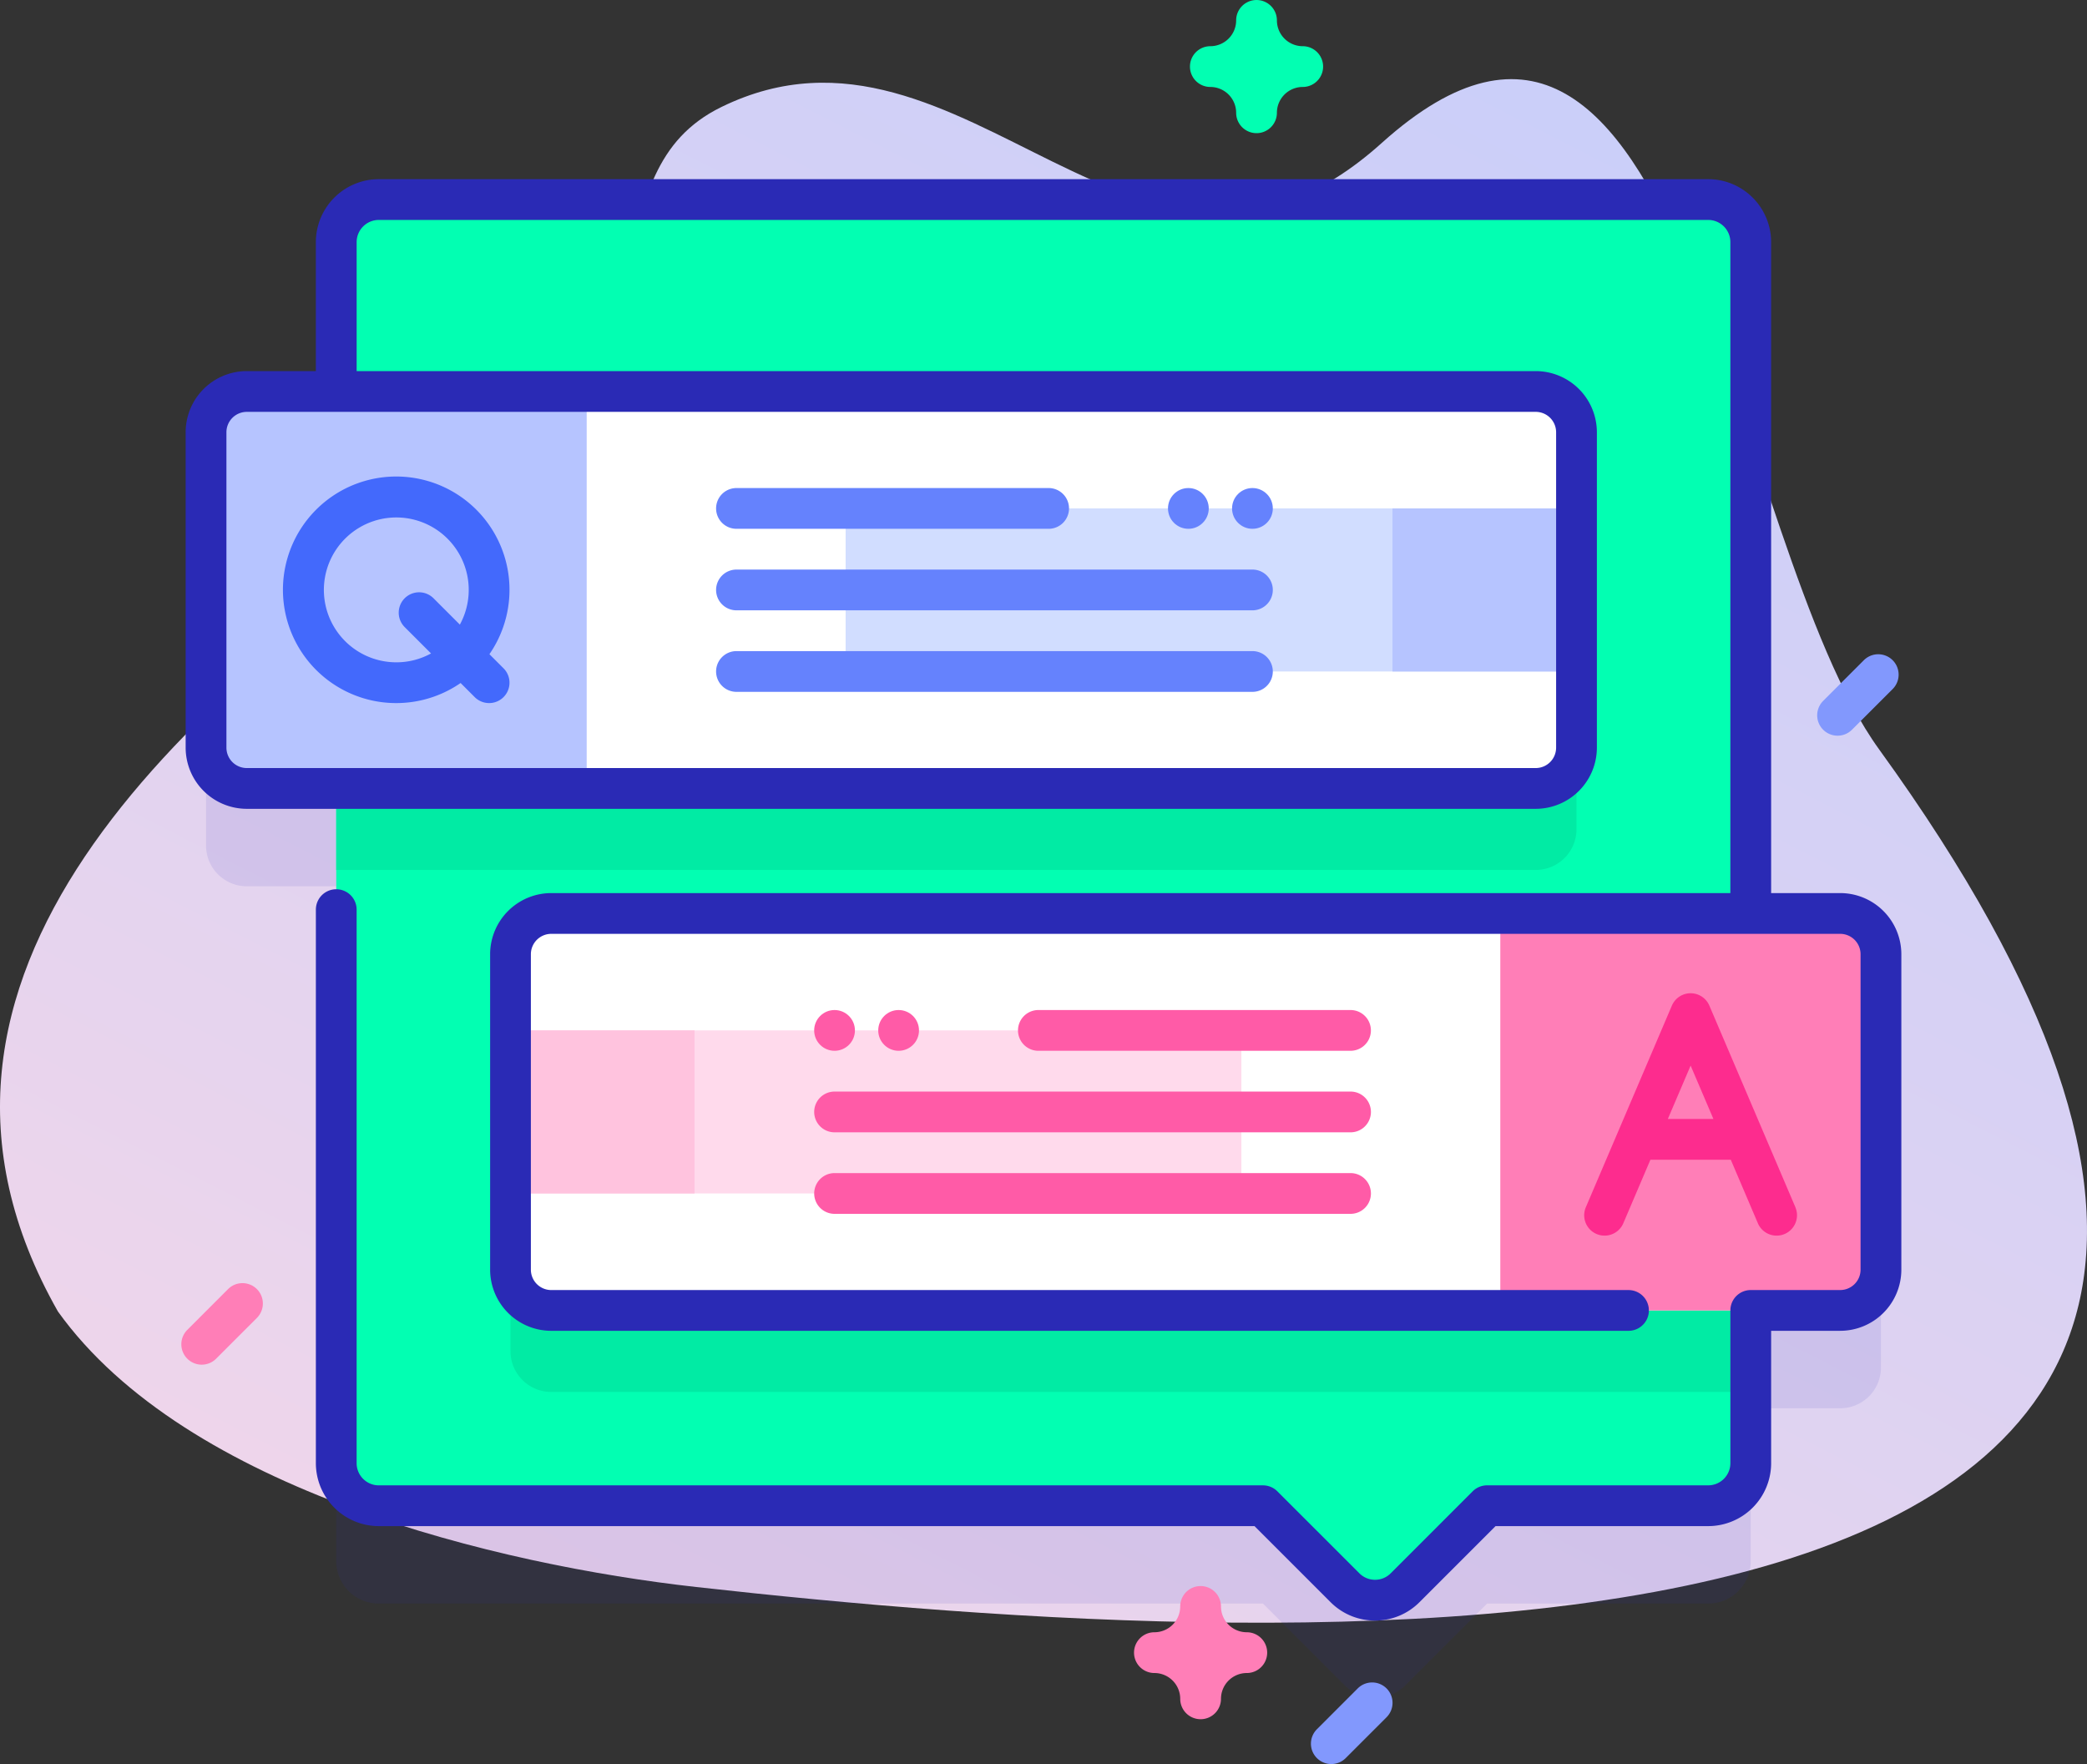
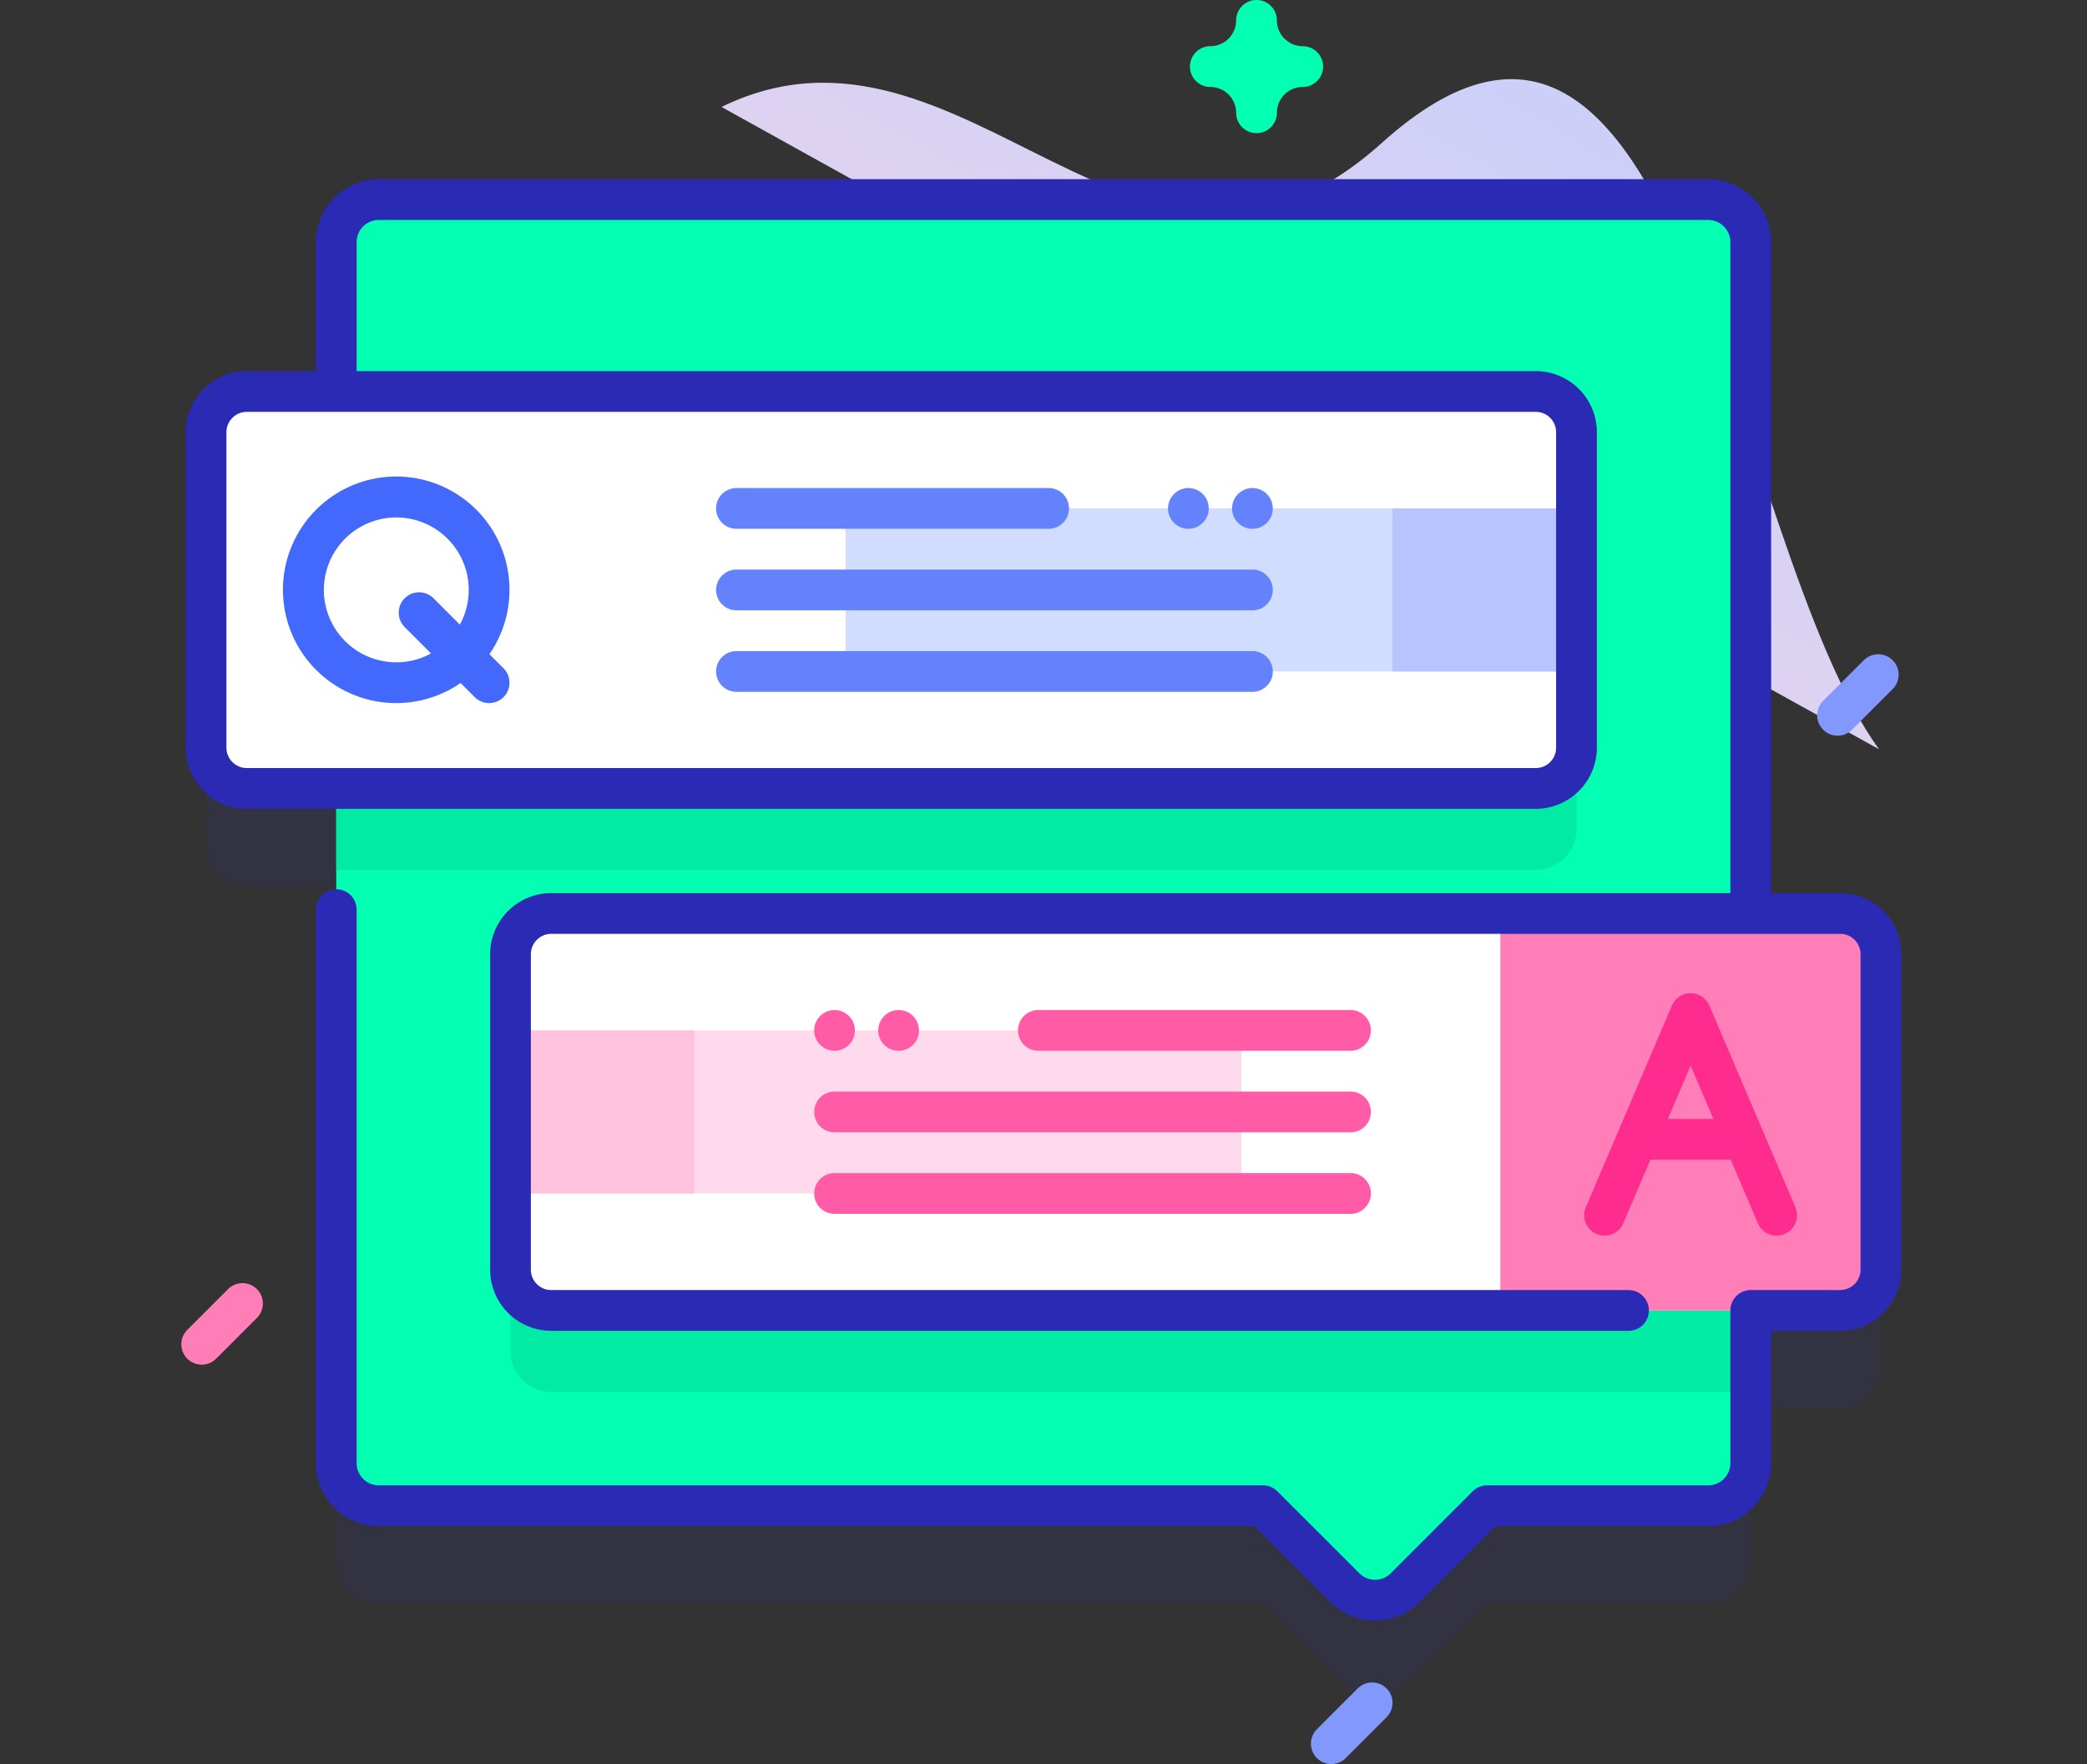
<svg xmlns="http://www.w3.org/2000/svg" width="261.961" height="221.417" viewBox="0 0 261.961 221.417">
  <rect x="0" y="0" width="261.961" height="221.417" fill="#333333" stroke="none" />
  <defs>
    <linearGradient id="a" x1="0.208" y1="1.047" x2="0.865" y2="0.159" gradientUnits="objectBoundingBox">
      <stop offset="0.003" stop-color="#f3d6e9" />
      <stop offset="0.275" stop-color="#e6d4ee" />
      <stop offset="1" stop-color="#c6cefb" />
    </linearGradient>
  </defs>
  <g transform="translate(0 -39.622)">
    <g transform="translate(0 49.557)">
-       <path d="M235.859,143.152c-18.895-26.1-24.541-110.187-62.424-76.1-30.338,27.3-52.165-19.524-82.871-4.523C73.607,70.812,85.843,93.2,58.249,112.623,23.276,137.246-16.677,171.561,7.271,213.718,23.379,236.2,62.6,245.531,87.4,248.3,162.035,256.646,325.338,266.733,235.859,143.152Z" transform="translate(0 -59.04)" fill="url(#a)" />
+       <path d="M235.859,143.152c-18.895-26.1-24.541-110.187-62.424-76.1-30.338,27.3-52.165-19.524-82.871-4.523Z" transform="translate(0 -59.04)" fill="url(#a)" />
    </g>
    <g transform="translate(22.761 39.622)">
      <g transform="translate(0.543 22.489)">
        <path d="M255.667,202.182H244.441V117.918a5.339,5.339,0,0,0-5.342-5.342H72.233a5.339,5.339,0,0,0-5.342,5.342v18.748H55.665a5.116,5.116,0,0,0-5.116,5.116v39.592a5.116,5.116,0,0,0,5.116,5.116H66.891v84.69a5.339,5.339,0,0,0,5.342,5.342h110.98L193.5,286.81a5.342,5.342,0,0,0,7.557,0l10.289-10.289H239.1a5.339,5.339,0,0,0,5.342-5.342V252.008h11.226a5.116,5.116,0,0,0,5.116-5.116V207.3a5.116,5.116,0,0,0-5.116-5.116Z" transform="translate(-47.99 -97.738)" fill="#2a2ab5" opacity="0.1" />
        <g transform="translate(18.901 2.558)">
          <path d="M260.04,93.918V247.18a5.339,5.339,0,0,1-5.342,5.342H226.947L216.658,262.81a5.342,5.342,0,0,1-7.557,0l-10.289-10.289H87.832a5.339,5.339,0,0,1-5.342-5.342V93.918a5.339,5.339,0,0,1,5.342-5.342H254.7a5.339,5.339,0,0,1,5.342,5.342Z" transform="translate(-82.49 -88.576)" fill="#02ffb2" />
          <g transform="translate(0 34.321)">
            <path d="M238.167,160.772v39.591a5.115,5.115,0,0,1-5.116,5.116H82.49V155.656H233.051A5.118,5.118,0,0,1,238.167,160.772Z" transform="translate(-82.49 -155.656)" fill="#01eba4" />
            <path d="M280.917,283.716V333.54H130.356a5.118,5.118,0,0,1-5.116-5.116V288.832a5.115,5.115,0,0,1,5.116-5.116Z" transform="translate(-103.367 -218.195)" fill="#01eba4" />
          </g>
        </g>
        <g transform="translate(2.559 26.647)">
          <path d="M217.452,185.483H55.665a5.116,5.116,0,0,1-5.116-5.116V140.774a5.116,5.116,0,0,1,5.116-5.116H217.452a5.116,5.116,0,0,1,5.116,5.116v39.592a5.116,5.116,0,0,1-5.116,5.116Z" transform="translate(-50.549 -135.658)" fill="#fff" />
          <path d="M207.456,164.349h91.739v20.466H207.456Z" transform="translate(-127.176 -149.669)" fill="#d1ddff" />
          <path d="M341.61,164.349h23.1v20.466h-23.1Z" transform="translate(-192.691 -149.669)" fill="#b6c4ff" />
-           <path d="M98.328,185.483H55.665a5.116,5.116,0,0,1-5.116-5.116V140.774a5.116,5.116,0,0,1,5.116-5.116H98.328Z" transform="translate(-50.549 -135.658)" fill="#b6c4ff" />
          <path d="M97.138,180.629l-1.77-1.77a14.219,14.219,0,1,0-3.618,3.618l1.77,1.77a2.558,2.558,0,1,0,3.618-3.618Zm-13.451-.75a9.091,9.091,0,1,1,7.97-4.732l-3.307-3.307a2.558,2.558,0,0,0-3.618,3.618l3.307,3.307A9.02,9.02,0,0,1,83.687,179.879Z" transform="translate(-59.798 -145.884)" fill="#4369fc" />
          <g transform="translate(64.021 12.121)">
            <g transform="translate(0)">
              <g transform="translate(0 10.233)">
                <path d="M243,184.465H178.236a2.558,2.558,0,0,1,0-5.116H243a2.558,2.558,0,1,1,0,5.116Z" transform="translate(-175.678 -179.349)" fill="#6582fd" />
              </g>
              <path d="M217.419,164.465H178.236a2.558,2.558,0,0,1,0-5.116h39.183a2.558,2.558,0,1,1,0,5.116Z" transform="translate(-175.678 -159.349)" fill="#6582fd" />
              <g transform="translate(56.723)">
                <circle cx="2.558" cy="2.558" r="2.558" transform="translate(8.042)" fill="#6582fd" />
                <circle cx="2.558" cy="2.558" r="2.558" fill="#6582fd" />
              </g>
            </g>
            <g transform="translate(0 20.466)">
              <path d="M243,204.465H178.236a2.558,2.558,0,0,1,0-5.116H243a2.558,2.558,0,1,1,0,5.116Z" transform="translate(-175.678 -199.349)" fill="#6582fd" />
            </g>
          </g>
        </g>
        <path d="M130.356,313.536H292.143a5.116,5.116,0,0,0,5.116-5.116V268.827a5.116,5.116,0,0,0-5.116-5.116H130.356a5.116,5.116,0,0,0-5.116,5.116V308.42A5.116,5.116,0,0,0,130.356,313.536Z" transform="translate(-84.466 -171.546)" fill="#fff" />
        <path d="M125.24,292.4h91.739v20.466H125.24Z" transform="translate(-84.466 -185.558)" fill="#ffdaec" />
        <path d="M125.24,292.4h23.1v20.466h-23.1Z" transform="translate(-84.466 -185.558)" fill="#ffc3de" />
        <path d="M368.068,313.536H410.73a5.116,5.116,0,0,0,5.116-5.116V268.827a5.116,5.116,0,0,0-5.116-5.116H368.068Z" transform="translate(-203.053 -171.546)" fill="#ff7eb7" />
        <path d="M253.225,173.182h-8.668V91.476a7.908,7.908,0,0,0-7.9-7.9H69.791a7.908,7.908,0,0,0-7.9,7.9v16.189H53.223a7.683,7.683,0,0,0-7.675,7.675v39.592a7.683,7.683,0,0,0,7.675,7.675H215.01a7.683,7.683,0,0,0,7.675-7.675V115.34a7.683,7.683,0,0,0-7.675-7.675h-148V91.476a2.786,2.786,0,0,1,2.783-2.783H236.657a2.786,2.786,0,0,1,2.783,2.783v81.707h-148a7.683,7.683,0,0,0-7.675,7.675v39.592a7.683,7.683,0,0,0,7.675,7.675H226.654a2.558,2.558,0,0,0,0-5.116H91.438a2.561,2.561,0,0,1-2.558-2.558V180.857a2.561,2.561,0,0,1,2.558-2.558H253.225a2.561,2.561,0,0,1,2.558,2.558v39.592a2.561,2.561,0,0,1-2.558,2.558H242a2.558,2.558,0,0,0-2.558,2.558v19.171a2.786,2.786,0,0,1-2.783,2.783H208.907a2.558,2.558,0,0,0-1.809.749l-10.292,10.292a2.756,2.756,0,0,1-1.963.814h0a2.771,2.771,0,0,1-1.972-.816L182.58,248.271a2.557,2.557,0,0,0-1.809-.749H69.791a2.786,2.786,0,0,1-2.783-2.783V175.26a2.558,2.558,0,1,0-5.116,0v69.478a7.908,7.908,0,0,0,7.9,7.9h109.92l9.54,9.54a7.852,7.852,0,0,0,5.589,2.315h.006a7.834,7.834,0,0,0,5.579-2.315l9.54-9.54h26.692a7.908,7.908,0,0,0,7.9-7.9V228.124h8.668a7.683,7.683,0,0,0,7.675-7.675V180.857a7.681,7.681,0,0,0-7.674-7.674ZM217.568,115.34v39.592a2.561,2.561,0,0,1-2.558,2.558H53.223a2.561,2.561,0,0,1-2.558-2.558V115.34a2.561,2.561,0,0,1,2.558-2.558H215.01A2.561,2.561,0,0,1,217.568,115.34Z" transform="translate(-45.548 -83.576)" fill="#2a2ab5" />
        <g transform="translate(78.891 104.286)">
          <g transform="translate(0 10.233)">
            <path d="M202.3,312.519h64.765a2.558,2.558,0,1,0,0-5.116H202.3a2.558,2.558,0,0,0,0,5.116Z" transform="translate(-199.739 -307.403)" fill="#ff5ba7" />
          </g>
          <g transform="translate(25.582)">
            <path d="M252.3,292.519H291.48a2.558,2.558,0,0,0,0-5.116H252.3a2.558,2.558,0,0,0,0,5.116Z" transform="translate(-249.739 -287.403)" fill="#ff5ba7" />
          </g>
          <g transform="translate(0)">
            <circle cx="2.558" cy="2.558" r="2.558" fill="#ff5ba7" />
            <circle cx="2.558" cy="2.558" r="2.558" transform="translate(8.042)" fill="#ff5ba7" />
          </g>
          <g transform="translate(0 20.466)">
            <path d="M202.3,332.519h64.765a2.558,2.558,0,1,0,0-5.116H202.3a2.558,2.558,0,1,0,0,5.116Z" transform="translate(-199.739 -327.403)" fill="#ff5ba7" />
          </g>
        </g>
        <path d="M415.162,310.145l-10.8-25.306a2.558,2.558,0,0,0-4.706,0l-10.8,25.306a2.558,2.558,0,1,0,4.706,2.008l3.4-7.971h10.089l3.4,7.971a2.558,2.558,0,1,0,4.706-2.008Zm-16.013-11.08,2.861-6.7,2.861,6.7Z" transform="translate(-213.106 -181.105)" fill="#fd2c8e" />
      </g>
      <path d="M300.285,56.335a2.558,2.558,0,0,1-2.558-2.558,3.244,3.244,0,0,0-3.24-3.24,2.558,2.558,0,0,1,0-5.116,3.244,3.244,0,0,0,3.24-3.24,2.558,2.558,0,0,1,5.116,0,3.244,3.244,0,0,0,3.241,3.24,2.558,2.558,0,1,1,0,5.116,3.244,3.244,0,0,0-3.241,3.24A2.558,2.558,0,0,1,300.285,56.335Z" transform="translate(-165.326 -39.622)" fill="#02ffb2" />
-       <path d="M286.566,445.426a2.558,2.558,0,0,1-2.558-2.558,3.244,3.244,0,0,0-3.24-3.24,2.558,2.558,0,0,1,0-5.116,3.244,3.244,0,0,0,3.24-3.24,2.558,2.558,0,0,1,5.116,0,3.244,3.244,0,0,0,3.241,3.24,2.558,2.558,0,1,1,0,5.116,3.244,3.244,0,0,0-3.241,3.24A2.558,2.558,0,0,1,286.566,445.426Z" transform="translate(-158.627 -229.638)" fill="#ff7eb7" />
      <path d="M324.168,462.612a2.558,2.558,0,0,1-1.809-4.367l5.116-5.116a2.558,2.558,0,1,1,3.617,3.618l-5.116,5.116A2.548,2.548,0,0,1,324.168,462.612Z" transform="translate(-179.822 -241.196)" fill="#8298fd" />
      <path d="M47.045,364.633a2.558,2.558,0,0,1-1.809-4.367l5.116-5.116a2.558,2.558,0,0,1,3.618,3.618l-5.116,5.116A2.549,2.549,0,0,1,47.045,364.633Z" transform="translate(-44.486 -193.347)" fill="#ff7eb7" />
    </g>
    <path d="M448.369,210.336a2.558,2.558,0,0,1-1.809-4.367l5.116-5.116a2.558,2.558,0,0,1,3.617,3.618l-5.116,5.116A2.552,2.552,0,0,1,448.369,210.336Z" transform="translate(-217.716 -78.373)" fill="#8298fd" />
  </g>
</svg>